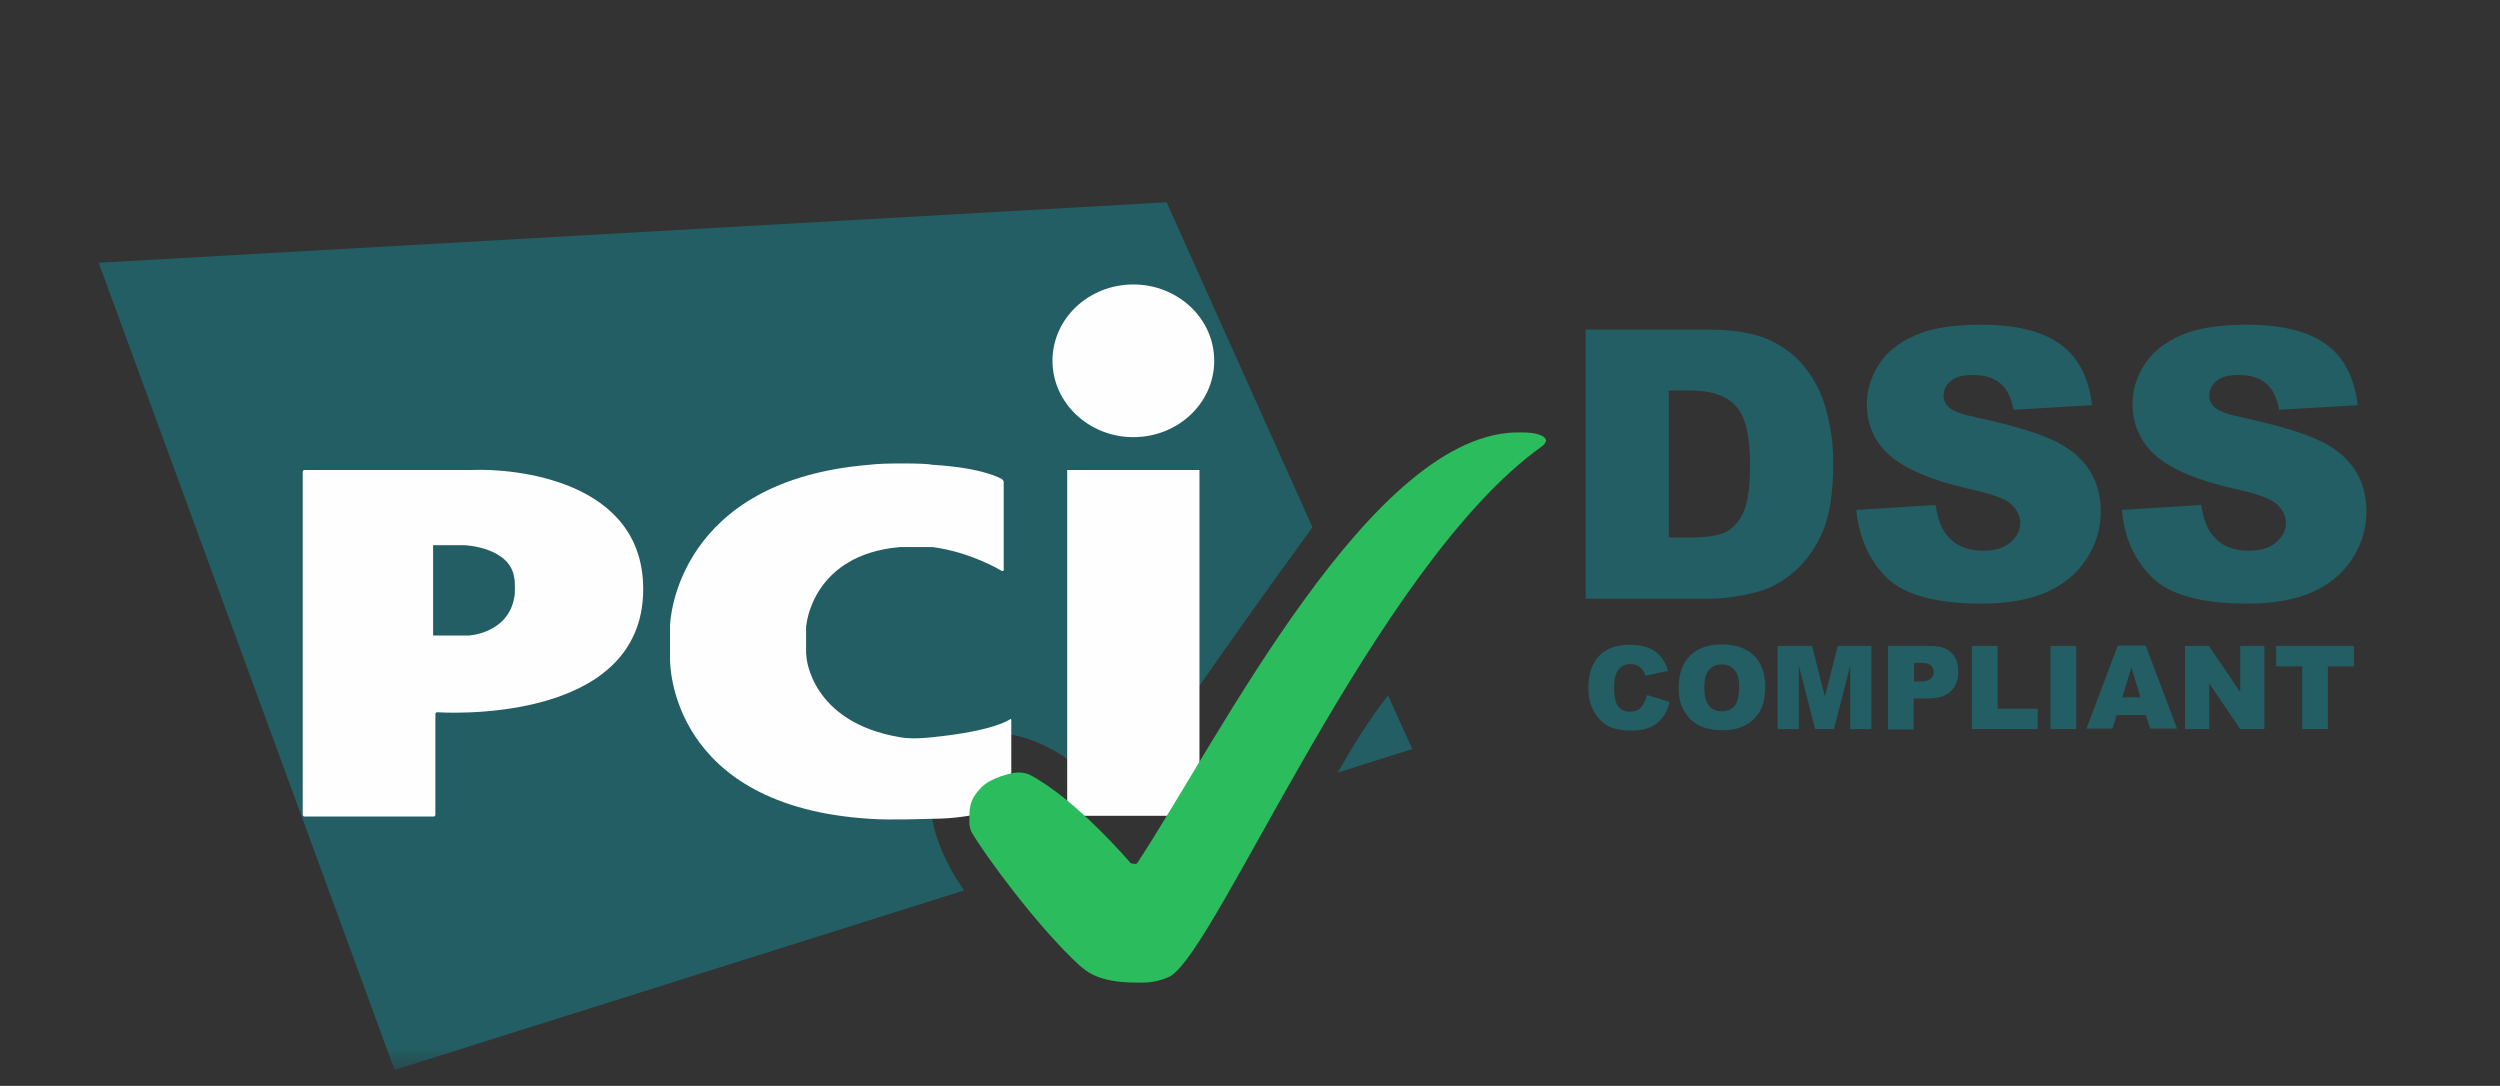
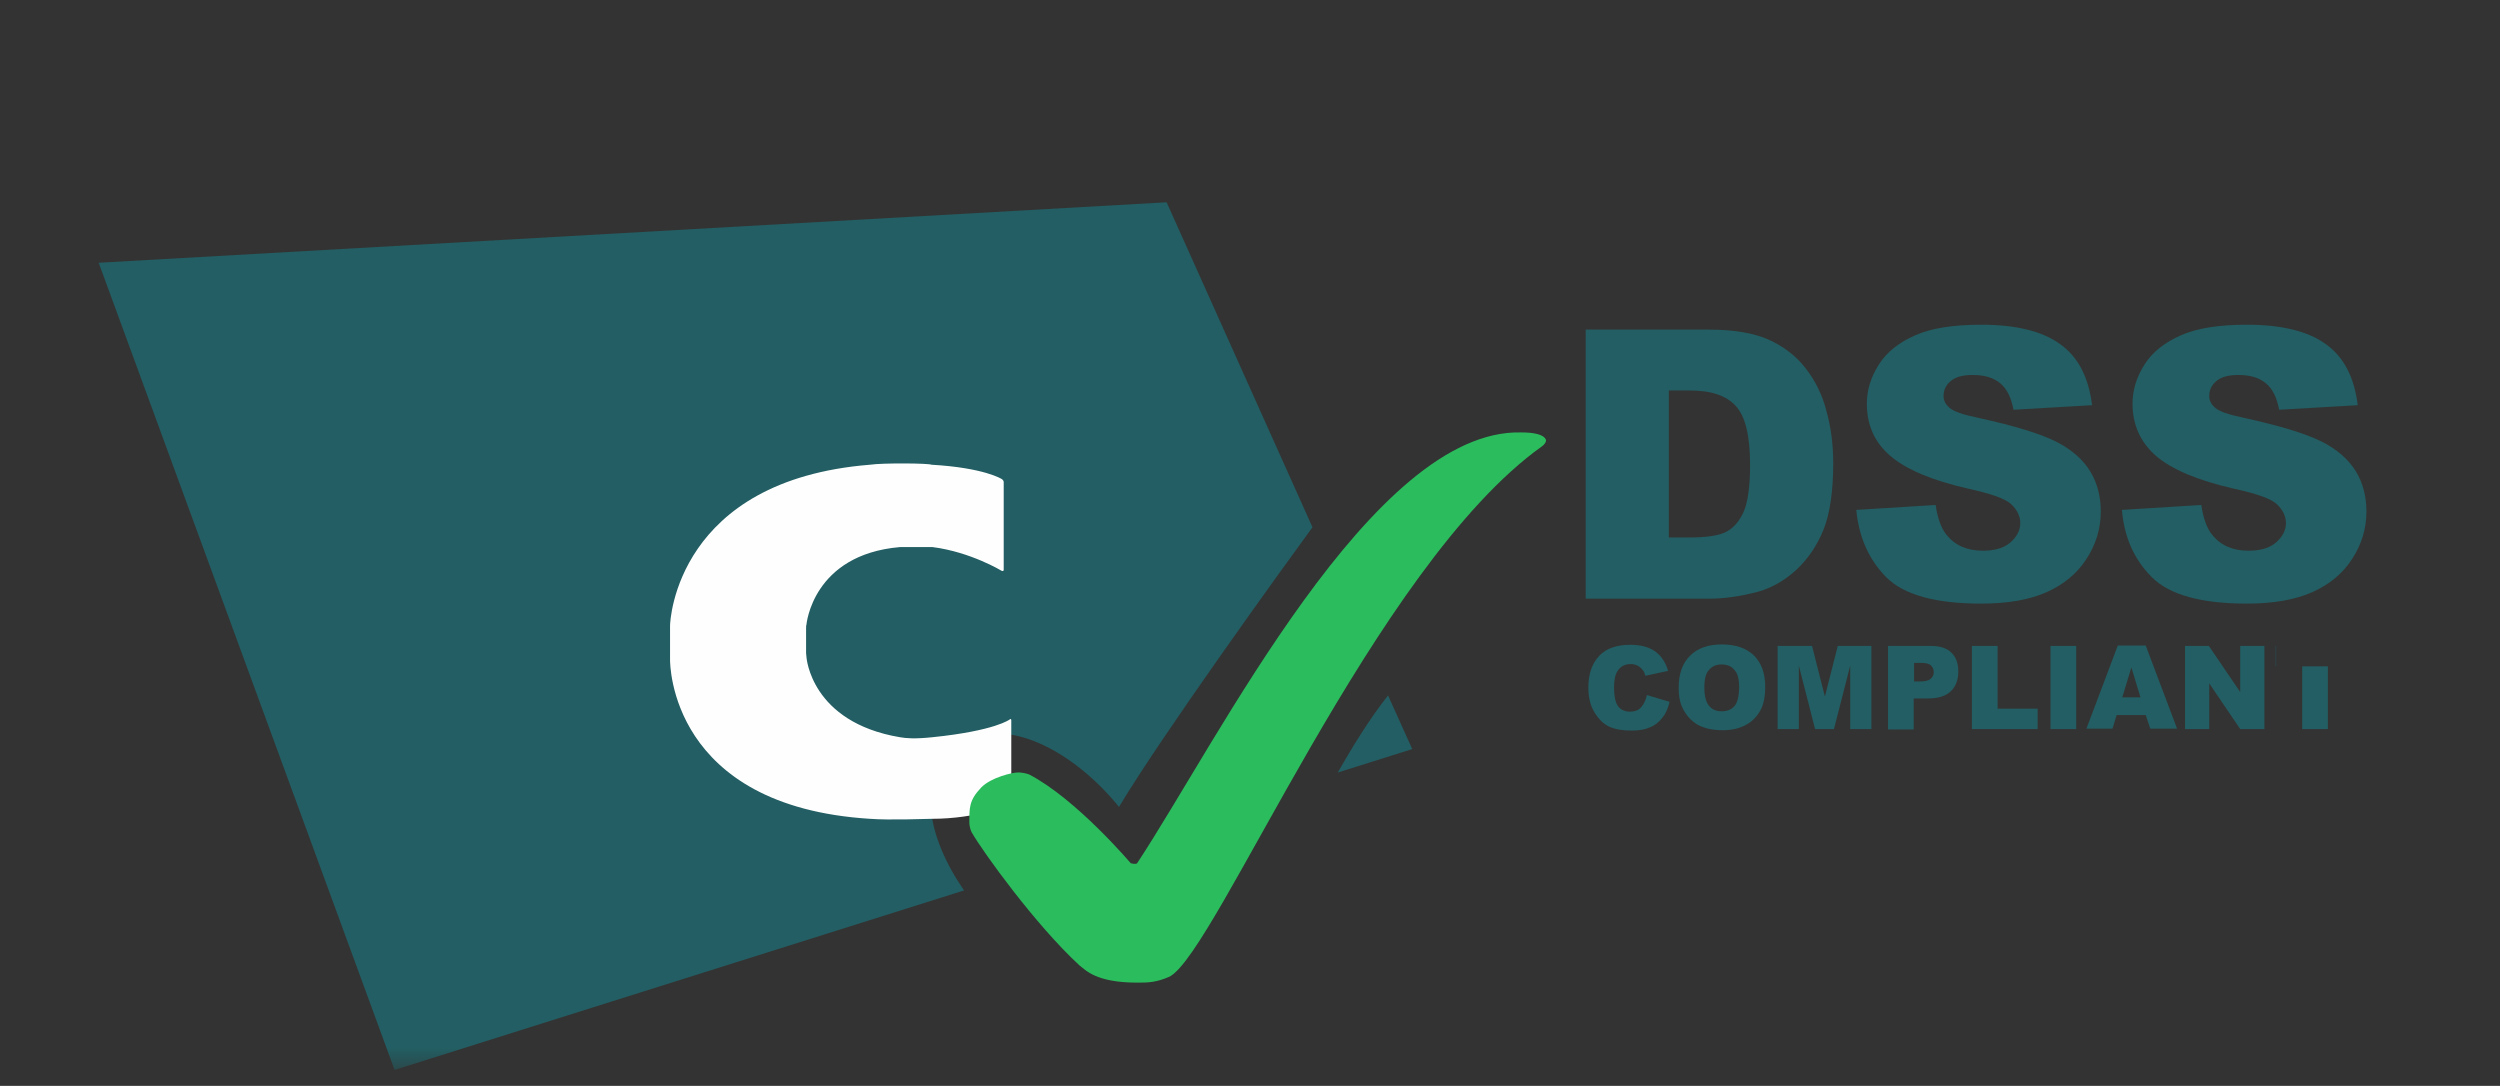
<svg xmlns="http://www.w3.org/2000/svg" width="99" height="43" viewBox="0 0 99 43" fill="none">
  <rect x="0" y="0" width="99" height="43" fill="#333333" stroke="none" />
  <mask id="mask0_51_2330" style="mask-type:luminance" maskUnits="userSpaceOnUse" x="0" y="0" width="99" height="43">
    <path d="M98.182 0.798H0.522V42.43H98.182V0.798Z" fill="white" />
  </mask>
  <g mask="url(#mask0_51_2330)">
    <path d="M65.218 27.524L66.115 27.793C66.056 28.048 65.966 28.257 65.831 28.422C65.697 28.587 65.547 28.721 65.352 28.796C65.158 28.886 64.918 28.931 64.619 28.931C64.26 28.931 63.976 28.886 63.736 28.781C63.512 28.676 63.317 28.497 63.153 28.227C62.988 27.973 62.898 27.629 62.898 27.225C62.898 26.686 63.048 26.267 63.332 25.968C63.616 25.668 64.035 25.534 64.559 25.534C64.978 25.534 65.293 25.623 65.532 25.788C65.771 25.953 65.951 26.207 66.056 26.566L65.158 26.761C65.128 26.656 65.098 26.581 65.053 26.536C64.993 26.462 64.933 26.402 64.844 26.357C64.754 26.312 64.664 26.297 64.574 26.297C64.35 26.297 64.17 26.387 64.05 26.581C63.961 26.716 63.916 26.94 63.916 27.225C63.916 27.584 63.976 27.838 64.08 27.973C64.185 28.108 64.35 28.182 64.544 28.182C64.739 28.182 64.888 28.122 64.978 28.018C65.098 27.883 65.173 27.733 65.218 27.524Z" fill="#225E63" />
    <path d="M66.475 27.224C66.475 26.686 66.624 26.267 66.924 25.968C67.223 25.668 67.642 25.519 68.181 25.519C68.734 25.519 69.153 25.668 69.453 25.953C69.752 26.252 69.902 26.656 69.902 27.195C69.902 27.584 69.842 27.898 69.707 28.137C69.572 28.377 69.393 28.571 69.138 28.706C68.899 28.841 68.585 28.916 68.226 28.916C67.852 28.916 67.552 28.856 67.298 28.736C67.058 28.616 66.864 28.437 66.699 28.167C66.535 27.898 66.475 27.614 66.475 27.224ZM67.492 27.224C67.492 27.554 67.552 27.793 67.672 27.943C67.792 28.092 67.956 28.167 68.181 28.167C68.405 28.167 68.57 28.092 68.689 27.958C68.809 27.808 68.869 27.554 68.869 27.195C68.869 26.88 68.809 26.656 68.674 26.521C68.555 26.372 68.375 26.312 68.166 26.312C67.956 26.312 67.792 26.387 67.672 26.536C67.552 26.656 67.492 26.895 67.492 27.224Z" fill="#225E63" />
    <path d="M70.425 25.579H71.757L72.266 27.584L72.775 25.579H74.107V28.871H73.269V26.357L72.625 28.871H71.877L71.234 26.357V28.871H70.395V25.579H70.425Z" fill="#225E63" />
    <path d="M74.766 25.579H76.457C76.831 25.579 77.1 25.668 77.279 25.848C77.459 26.027 77.549 26.267 77.549 26.596C77.549 26.925 77.444 27.195 77.25 27.374C77.055 27.569 76.741 27.659 76.337 27.659H75.783V28.886H74.766V25.579ZM75.783 26.985H76.037C76.232 26.985 76.367 26.955 76.457 26.881C76.531 26.806 76.576 26.731 76.576 26.626C76.576 26.521 76.546 26.432 76.471 26.357C76.397 26.282 76.277 26.252 76.082 26.252H75.798V26.985H75.783Z" fill="#225E63" />
    <path d="M78.087 25.579H79.105V28.063H80.691V28.871H78.087V25.579Z" fill="#225E63" />
    <path d="M81.2 25.579H82.218V28.871H81.2V25.579Z" fill="#225E63" />
    <path d="M84.971 28.317H83.819L83.654 28.856H82.622L83.864 25.564H84.971L86.213 28.856H85.151L84.971 28.317ZM84.762 27.614L84.403 26.431L84.043 27.614H84.762Z" fill="#225E63" />
    <path d="M86.527 25.579H87.47L88.712 27.404V25.579H89.67V28.871H88.712L87.485 27.06V28.871H86.527V25.579Z" fill="#225E63" />
-     <path d="M90.119 25.579H93.217V26.387H92.184V28.871H91.167V26.387H90.134V25.579H90.119Z" fill="#225E63" />
+     <path d="M90.119 25.579V26.387H92.184V28.871H91.167V26.387H90.134V25.579H90.119Z" fill="#225E63" />
    <path d="M52.977 30.592L55.925 29.664L54.967 27.539C54.264 28.422 53.561 29.559 52.977 30.592ZM51.974 20.88L46.198 8.01L3.908 10.405L15.625 42.369L38.177 35.261C36.74 33.196 36.217 30.741 37.878 29.544C39.733 28.198 42.532 29.754 44.312 31.954C46.033 29.08 50.867 22.391 51.974 20.88Z" fill="#225E63" />
-     <path d="M44.88 17.311C46.646 17.311 48.083 15.964 48.083 14.288C48.083 12.612 46.646 11.265 44.88 11.265C43.114 11.265 41.678 12.612 41.678 14.288C41.678 15.949 43.114 17.311 44.88 17.311ZM42.261 18.613H47.499V32.305H42.261V18.613Z" fill="#FEFEFE" />
    <path d="M39.672 22.608C39.717 22.623 39.747 22.608 39.747 22.563V19.091C39.747 19.047 39.717 19.002 39.672 18.972C39.672 18.972 38.984 18.523 36.889 18.403C36.784 18.343 34.944 18.328 34.45 18.403C26.818 19.017 26.534 24.539 26.534 24.778V26.125C26.534 26.29 26.534 31.931 34.45 32.425C35.228 32.485 36.739 32.425 36.889 32.425C38.715 32.425 39.972 31.871 39.972 31.871C40.017 31.856 40.047 31.811 40.047 31.767V28.519C40.047 28.474 40.017 28.459 39.987 28.489C39.987 28.489 39.418 28.938 36.934 29.193C36.23 29.267 35.886 29.238 35.632 29.193C32.1 28.594 31.936 26.02 31.936 26.02C31.936 25.975 31.921 25.901 31.921 25.87V24.883C31.921 24.838 31.921 24.763 31.936 24.733C31.936 24.733 32.175 21.965 35.632 21.665H36.934C38.445 21.86 39.672 22.608 39.672 22.608Z" fill="#FEFEFE" />
-     <path d="M11.988 32.26C11.988 32.305 12.018 32.335 12.063 32.335H17.166C17.211 32.335 17.241 32.305 17.241 32.26V28.279C17.241 28.235 17.271 28.205 17.316 28.205C17.316 28.205 25.471 28.788 25.471 23.326C25.471 19.002 20.354 18.538 18.677 18.612C18.648 18.612 12.063 18.612 12.063 18.612C12.018 18.612 11.988 18.642 11.988 18.687V32.26ZM17.151 25.167V21.59H18.408C18.408 21.59 20.219 21.665 20.368 22.907C20.398 22.997 20.398 23.611 20.368 23.64C20.129 25.092 18.558 25.167 18.558 25.167H17.151Z" fill="#FEFEFE" />
    <path d="M45.031 38.912C45.45 38.912 45.779 38.912 46.318 38.673C48.173 37.7 54.443 22.391 61.058 17.677C61.103 17.648 61.148 17.603 61.178 17.558C61.222 17.498 61.222 17.438 61.222 17.438C61.222 17.438 61.222 17.124 60.25 17.124C54.369 16.959 48.248 29.305 45.031 34.183C44.986 34.243 44.776 34.183 44.776 34.183C44.776 34.183 42.621 31.639 40.751 30.667C40.706 30.652 40.496 30.577 40.272 30.592C40.122 30.592 39.254 30.771 38.85 31.191C38.371 31.699 38.386 31.984 38.386 32.597C38.386 32.642 38.416 32.852 38.476 32.956C38.94 33.764 41.02 36.638 42.741 38.224C42.996 38.418 43.4 38.912 45.031 38.912Z" fill="#2BBC5D" />
    <path d="M62.794 13.053H67.687C68.66 13.053 69.438 13.188 70.022 13.442C70.62 13.712 71.114 14.086 71.488 14.565C71.877 15.059 72.162 15.627 72.326 16.271C72.506 16.914 72.596 17.602 72.596 18.336C72.596 19.473 72.461 20.356 72.207 20.985C71.952 21.613 71.593 22.137 71.129 22.571C70.665 22.99 70.171 23.274 69.647 23.424C68.929 23.618 68.271 23.708 67.687 23.708H62.794V13.053ZM66.086 15.463V21.284H66.894C67.582 21.284 68.076 21.209 68.361 21.059C68.645 20.91 68.884 20.64 69.049 20.266C69.214 19.892 69.303 19.264 69.303 18.411C69.303 17.273 69.124 16.51 68.75 16.091C68.376 15.672 67.777 15.463 66.909 15.463H66.086Z" fill="#225E63" />
    <path d="M73.508 20.192L76.651 19.997C76.726 20.506 76.861 20.895 77.07 21.164C77.414 21.598 77.893 21.808 78.522 21.808C78.986 21.808 79.36 21.703 79.614 21.479C79.868 21.254 80.003 21 80.003 20.715C80.003 20.446 79.883 20.192 79.644 19.967C79.404 19.743 78.836 19.548 77.953 19.354C76.501 19.024 75.484 18.59 74.855 18.052C74.227 17.513 73.927 16.825 73.927 15.987C73.927 15.433 74.092 14.924 74.406 14.43C74.721 13.936 75.199 13.562 75.843 13.278C76.486 12.993 77.354 12.859 78.462 12.859C79.823 12.859 80.871 13.113 81.574 13.622C82.293 14.131 82.712 14.939 82.846 16.046L79.734 16.226C79.644 15.747 79.479 15.403 79.21 15.178C78.941 14.954 78.582 14.849 78.118 14.849C77.728 14.849 77.444 14.924 77.25 15.089C77.055 15.253 76.965 15.448 76.965 15.687C76.965 15.852 77.04 16.016 77.205 16.151C77.354 16.286 77.728 16.421 78.312 16.54C79.749 16.855 80.781 17.169 81.41 17.483C82.038 17.797 82.487 18.201 82.772 18.665C83.056 19.129 83.191 19.668 83.191 20.251C83.191 20.94 82.996 21.568 82.622 22.137C82.248 22.721 81.709 23.155 81.036 23.454C80.362 23.753 79.494 23.903 78.462 23.903C76.651 23.903 75.394 23.559 74.691 22.855C74.002 22.152 73.613 21.269 73.508 20.192Z" fill="#225E63" />
    <path d="M84.028 20.192L87.171 19.997C87.246 20.506 87.381 20.895 87.59 21.164C87.934 21.598 88.413 21.808 89.042 21.808C89.506 21.808 89.88 21.703 90.134 21.479C90.388 21.254 90.523 21 90.523 20.715C90.523 20.446 90.403 20.192 90.164 19.967C89.925 19.743 89.356 19.548 88.473 19.354C87.022 19.024 86.004 18.59 85.375 18.052C84.762 17.513 84.448 16.825 84.448 15.987C84.448 15.433 84.612 14.924 84.926 14.43C85.241 13.936 85.72 13.562 86.363 13.278C87.007 12.993 87.874 12.859 88.982 12.859C90.344 12.859 91.391 13.113 92.094 13.622C92.813 14.131 93.232 14.939 93.366 16.046L90.254 16.226C90.164 15.747 89.999 15.403 89.73 15.178C89.461 14.954 89.102 14.849 88.638 14.849C88.249 14.849 87.964 14.924 87.77 15.089C87.575 15.253 87.485 15.448 87.485 15.687C87.485 15.852 87.56 16.016 87.725 16.151C87.874 16.286 88.249 16.421 88.832 16.54C90.269 16.855 91.301 17.169 91.93 17.483C92.558 17.797 93.007 18.201 93.292 18.665C93.576 19.129 93.711 19.668 93.711 20.251C93.711 20.94 93.516 21.568 93.142 22.137C92.768 22.721 92.229 23.155 91.556 23.454C90.882 23.753 90.014 23.903 88.982 23.903C87.171 23.903 85.914 23.559 85.211 22.855C84.507 22.152 84.118 21.269 84.028 20.192Z" fill="#225E63" />
  </g>
</svg>